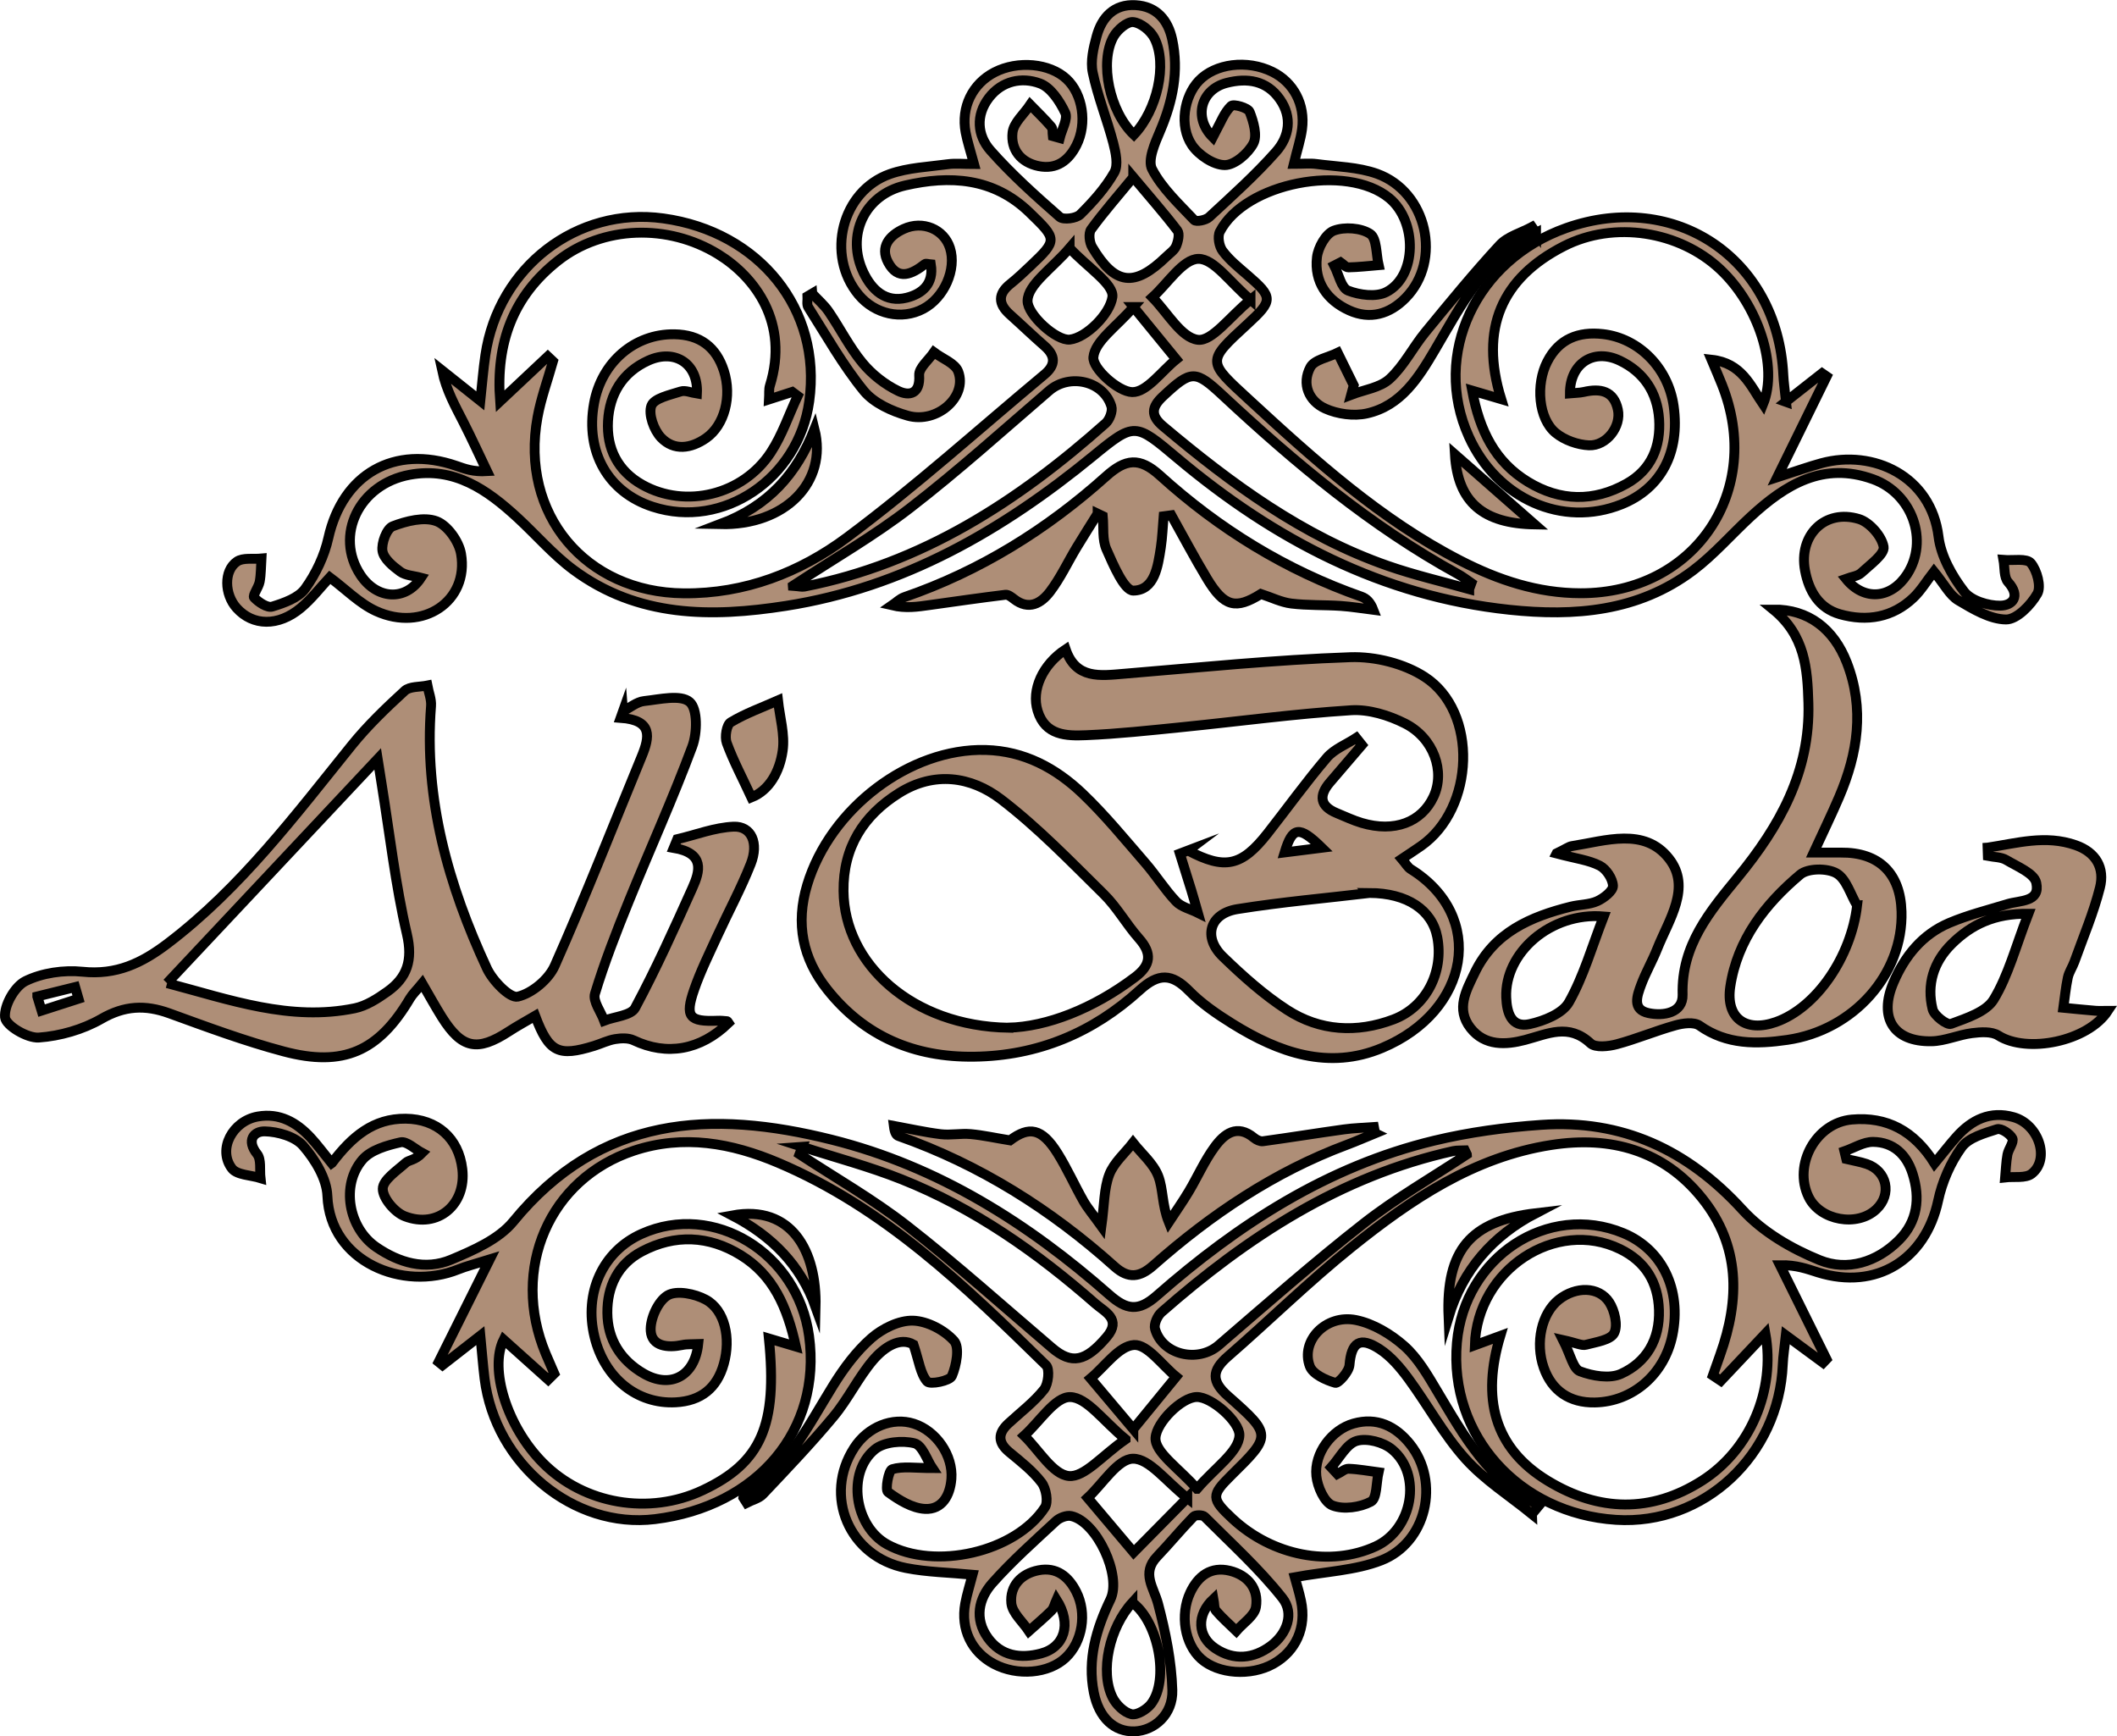
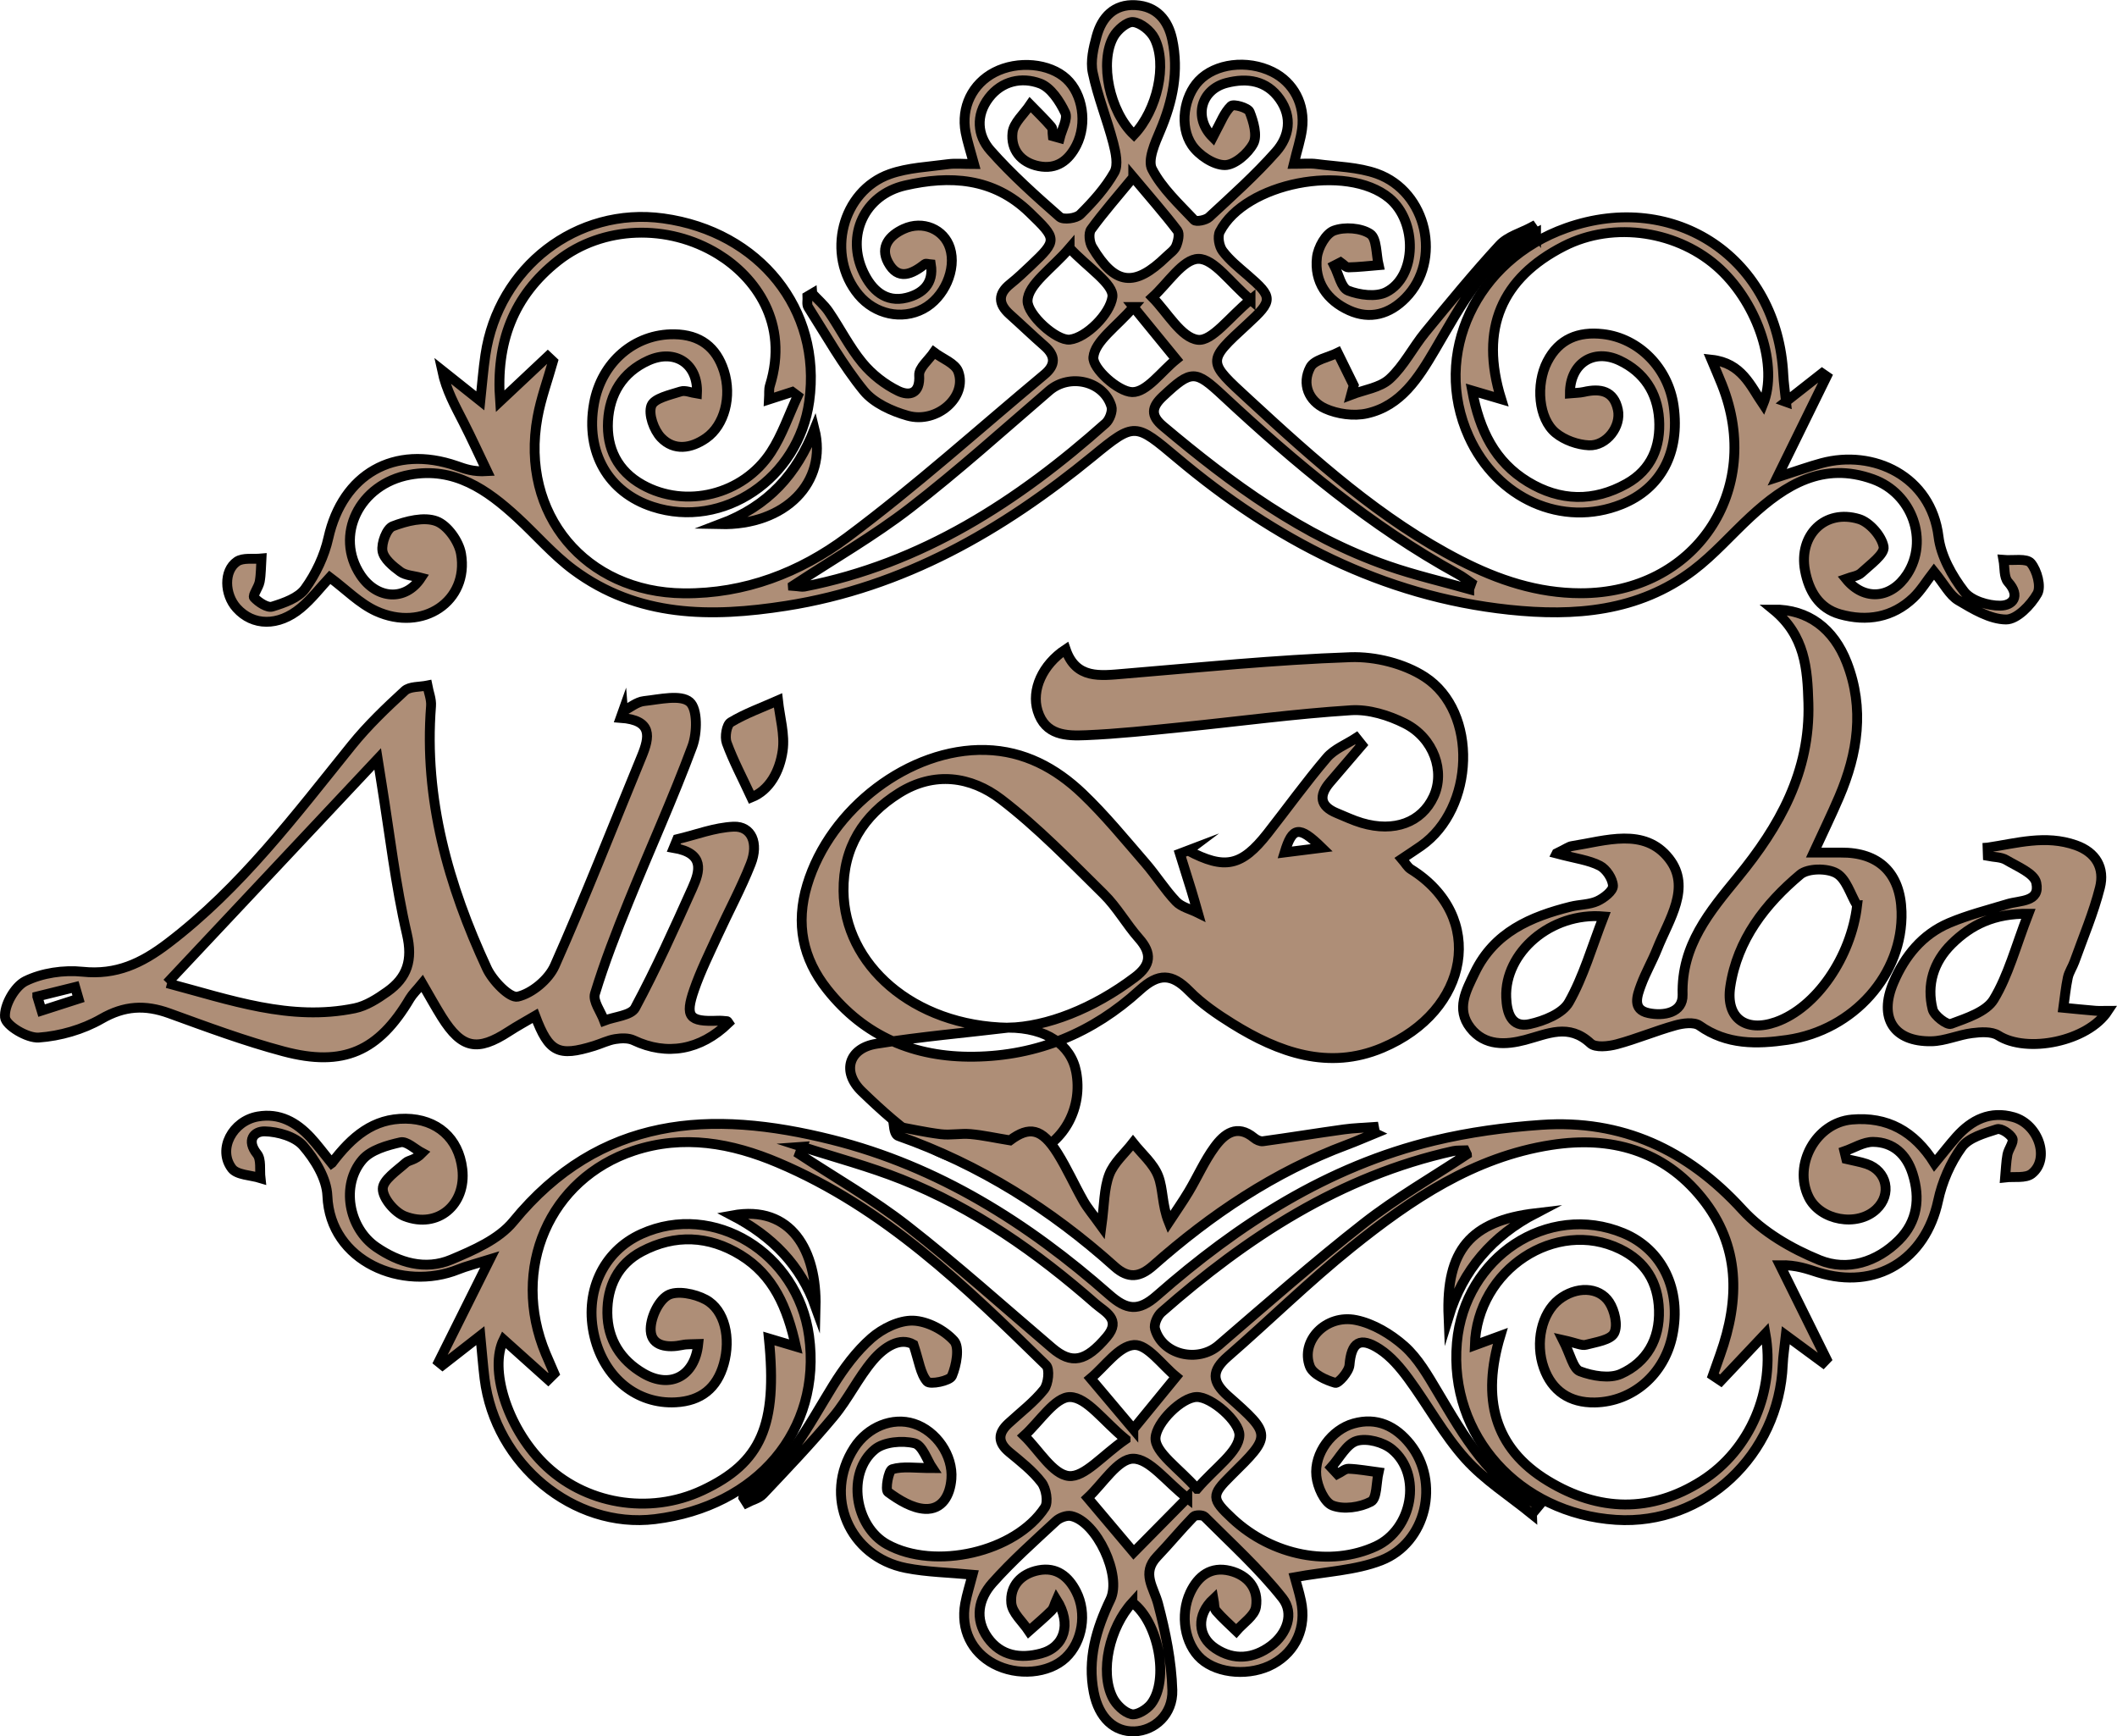
<svg xmlns="http://www.w3.org/2000/svg" id="Layer_2" data-name="Layer 2" viewBox="0 0 428.96 351.76">
  <defs>
    <style>
      .cls-1 {
        fill: #ae8e77;
        stroke: #000;
        stroke-miterlimit: 10;
        stroke-width: 2px;
      }
    </style>
  </defs>
  <g id="Layer_1-2" data-name="Layer 1">
    <g>
      <path class="cls-1" d="M67.26,235.64c4.07-5.39,8.44-9.04,14.93-8.97,6.34.06,10.76,3.93,11.49,10.21.83,7.17-4.96,12.16-11.68,9.55-2.01-.78-4.45-3.65-4.44-5.55,0-1.79,2.88-3.68,4.68-5.3.62-.56,1.83-.45,3.31-1.97-1.48-.78-3.15-2.44-4.39-2.16-2.74.62-6.03,1.55-7.72,3.53-4.4,5.14-2.85,13.84,2.81,17.72,4.58,3.14,9.91,4.74,15.17,2.53,4.52-1.9,9.62-4.11,12.58-7.72,17.6-21.51,40.1-22.71,64.55-16.58,21.53,5.4,39.75,16.91,56.19,31.39,3.54,3.12,5.93,3.49,9.68.19,16.46-14.44,34.58-26.19,56.17-31.39,7.08-1.7,14.41-2.7,21.68-3.2,16.38-1.13,29.68,5.03,40.81,17.22,4.08,4.47,9.93,7.87,15.61,10.18,5.64,2.29,11.63.42,16.09-4.05,3.74-3.75,4.35-8.49,2.76-13.48-1.23-3.88-3.9-6.37-7.99-6.42-1.93-.02-3.88,1.23-5.82,1.9l.38,1.57c1.37.33,2.78.55,4.11,1,4.16,1.4,5.17,6.17,1.98,9.18-3.87,3.65-11.39,2.29-13.72-2.48-3.2-6.56,1.52-15.07,8.77-15.7,7.11-.62,12.6,2.27,16.74,8.88,1.76-2.14,3.04-3.8,4.42-5.35,3.1-3.49,6.88-5.35,11.59-4.01,5.12,1.45,7.44,8.5,3.68,11.46-1.23.97-3.56.54-5.38.75.14-1.55.18-3.11.46-4.63.22-1.15,1.37-2.56,1-3.28-.49-.96-2.32-2.13-3.13-1.86-2.55.83-5.73,1.7-7.14,3.65-2.27,3.13-3.96,7.01-4.77,10.82-2.56,11.99-12.57,18.2-24.32,14.55-2.19-.68-4.34-1.53-7.73-1.47,3.14,6.35,6.29,12.7,9.43,19.05-.23.24-.46.48-.69.72-2.23-1.64-4.46-3.28-7.55-5.56-.27,2.51-.55,4.19-.62,5.88-.76,18.43-16,32.66-33.8,31.51-19.68-1.27-33.89-17.1-32.23-35.9,1.54-17.37,18.43-28.5,33.7-22.2,7.9,3.26,11.86,11.48,9.97,20.7-1.62,7.91-8.04,13.48-15.71,13.62-5.1.1-8.71-2.35-10.36-7.04-1.78-5.05-.45-11.04,3.06-13.8,3.43-2.7,8.09-2.71,10.21.53,1.1,1.69,1.79,4.7.99,6.25-.73,1.42-3.68,1.82-5.73,2.37-.83.22-1.87-.35-4.62-.96,1.51,2.97,2.03,5.8,3.42,6.33,2.53.96,6.03,1.56,8.32.52,5.22-2.35,7.88-7.02,7.69-12.93-.17-5.65-2.77-9.87-7.9-12.36-12.96-6.28-28.95,4.12-29.41,19.49,1.43-.53,2.72-1,5.16-1.89-3.76,12.52-1.4,22.71,9.68,29.4,10.29,6.22,20.88,6.49,31.16-.04,9.86-6.27,14.92-18.39,12.88-29.83-2.99,3.17-6.01,6.37-9.03,9.57-.54-.36-1.08-.72-1.62-1.08.5-1.41.99-2.82,1.49-4.22,3.99-11.18,4.06-22.09-3.68-31.71-7.82-9.72-18.51-12.64-30.52-10.78-15.73,2.43-28.47,11.07-40.48,20.71-8.69,6.98-16.67,14.84-25.09,22.16-3.31,2.88-3.32,5.05.05,8.02,8.92,7.87,8.82,7.99.57,16.12-4.02,3.97-4,4.68.32,8.71,8.11,7.56,19.87,9.83,29.05,5.6,7.44-3.43,9.47-14.53,3.28-19.64-1.76-1.46-5.09-2.34-7.17-1.71-2.07.63-3.46,3.48-5.16,5.36.42.45.84.91,1.26,1.36.76-.38,1.53-1.1,2.27-1.08,2.03.07,4.05.46,6.07.72-.47,2.07-.31,5.3-1.53,5.94-2.21,1.17-5.56,1.65-7.8.78-1.66-.64-3.05-3.8-3.27-5.97-.48-4.63,3.15-9.4,7.53-10.63,4.74-1.34,8.55.52,11.47,4.18,6.1,7.67,3.35,19.96-5.86,23.55-5.24,2.04-11.21,2.25-17.52,3.41.31,1.14.88,2.94,1.27,4.78,1.15,5.36-1.02,10.22-5.61,12.77-4.57,2.54-11.16,2.08-14.62-1.01-3.33-2.98-4.34-8.91-2.21-13.45,1.59-3.37,4.2-5.33,8.01-4.4,3.67.9,5.9,3.65,5.3,7.35-.29,1.78-2.59,3.24-3.98,4.85-1.39-1.35-2.86-2.63-4.11-4.09-.43-.5-.33-1.47-.51-2.42-3.49,3.26-3.28,7.62.38,10.05,3.77,2.51,7.73,2.07,11.21-.5,3.33-2.46,4.82-6.62,2.38-9.71-4.69-5.94-10.39-11.08-15.76-16.47-.4-.4-1.88-.41-2.26-.02-2.55,2.62-4.87,5.45-7.39,8.09-3.21,3.37-.65,6.26.22,9.59,1.5,5.7,2.71,11.61,2.88,17.47.14,4.93-3.65,8.21-7.66,8.35-4.1.14-7.22-2.73-8.25-7.88-1.33-6.69.48-12.86,3.36-18.84,2.34-4.85-2.78-15.81-7.95-16.91-.93-.2-2.35.34-3.09,1.03-4.39,4.08-8.9,8.08-12.87,12.55-2.82,3.17-3.66,7.25-.94,11.07,2.67,3.74,6.64,4.29,10.77,3.2,4.82-1.27,6.27-5.99,3.17-10.91-.41.92-.56,1.75-1.04,2.23-1.45,1.45-3.04,2.77-4.57,4.14-1.25-1.88-3.37-3.68-3.56-5.66-.32-3.48,1.98-5.97,5.52-6.66,3.64-.71,6.06,1.25,7.63,4.33,2.24,4.38,1.27,10.18-2.15,13.4-3.43,3.22-9.79,3.77-14.54,1.24-4.5-2.39-6.75-7.01-5.81-12.19.35-1.92.96-3.8,1.5-5.88-4.74-.45-9.2-.51-13.51-1.36-11.54-2.28-16.76-14.65-10.47-24.36,2.75-4.25,7.76-6.27,12.08-4.88,4.58,1.47,7.98,6.47,7.61,11.18-.27,3.38-1.89,6.25-5.32,6.09-2.6-.12-5.33-1.8-7.53-3.42-.6-.44.11-4.4.85-4.62,2.17-.65,4.67-.23,8.14-.23-1.05-1.56-2.01-4.64-3.62-5.03-2.49-.61-6.17-.29-8.03,1.24-5.78,4.74-4.1,15.62,2.5,19.25,9.64,5.3,25.97,1.62,31.95-7.49.73-1.11.26-3.84-.67-5.05-1.79-2.35-4.22-4.24-6.53-6.15-2.36-1.96-2.36-3.81-.18-5.82,2.45-2.26,5.16-4.31,7.21-6.88.88-1.11,1.2-4.14.41-4.91-16.34-15.99-32.79-31.93-54.29-41.03-9.4-3.98-19.15-5.78-29.24-2.44-17.12,5.68-25.03,23.92-17.86,41.11.57,1.36,1.17,2.7,1.75,4.05-.41.41-.83.81-1.24,1.22-3.04-2.73-6.08-5.46-9.03-8.1-2.92,5.92.64,17.6,7.96,24.97,8.33,8.4,21.52,10.66,32.37,5.55,11.84-5.57,15.2-13.11,13.42-30.75,1.6.48,3.03.9,5.47,1.63-1.75-7.95-4.56-14.46-11.21-18.54-6.42-3.94-13.29-4.27-20.01-.72-4.87,2.57-7.02,7.13-6.98,12.44.04,5.38,2.7,9.6,7.35,12.29,5.42,3.13,10.36.57,11.06-5.96-1.13.05-2.22-.04-3.25.18-2.91.61-6.15.28-6.37-2.84-.17-2.41,1.45-6.03,3.42-7.21,1.81-1.09,5.52-.34,7.72.85,3.9,2.11,5.12,7.82,3.67,13-1.38,4.95-4.64,7.54-9.75,7.81-7.83.42-14.41-4.89-16.45-13.25-2.18-8.93,1.66-17.34,9.54-20.88,14.58-6.57,31.61,3.81,33.93,20.68,2.62,19.06-10.43,34.57-31.23,37.12-16.44,2.02-32.37-11.12-34.52-28.47-.32-2.59-.51-5.2-.85-8.71-2.97,2.32-5.32,4.15-7.67,5.98-.26-.21-.53-.43-.79-.64,3.21-6.44,6.42-12.88,10.36-20.78-3.14.98-4.8,1.38-6.38,2.02-11.24,4.53-25.98-1.55-26.52-14.91-.14-3.49-2.51-7.36-4.91-10.13-1.63-1.88-5.1-2.87-7.77-2.93-2.2-.05-3.79,1.8-1.56,4.59.88,1.1.5,3.22.69,4.88-1.98-.61-4.78-.61-5.8-1.96-2.94-3.87.13-9.63,5.27-10.52,4.38-.76,7.79,1.16,10.66,4.24,1.34,1.44,2.5,3.03,4.28,5.22ZM162.57,232.37c-.19.5-.38,1-.57,1.5,7.3,4.8,14.96,9.16,21.83,14.52,10.08,7.86,19.6,16.43,29.34,24.72,3.98,3.39,6.82,2.81,11.09-2.23,3.04-3.59-.39-5.05-2.31-6.73-11.82-10.36-24.58-19.35-39.26-25.19-6.55-2.61-13.41-4.42-20.13-6.59ZM297.22,233.9c-.12-.27-.24-.54-.37-.8-.8.04-1.62-.04-2.39.13-22.91,5.08-41.8,17.46-59.11,32.66-.83.73-1.58,2.42-1.31,3.37,1.48,5.29,8.69,6.93,12.9,3.31,9.69-8.33,19.29-16.79,29.35-24.66,6.59-5.16,13.93-9.37,20.93-14ZM240.57,303.53c-4.28-3.33-7.65-8-10.99-7.97-3.08.03-6.13,5.09-9.19,7.93,3.11,3.68,6.21,7.36,9.32,11.04,3.28-3.32,6.56-6.64,10.86-11ZM242.55,301.66c3.65-4.28,8.5-7.5,8.59-10.86.07-2.71-5.64-7.82-8.68-7.74-3.05.08-8.13,5.14-8.32,8.26-.18,2.96,4.82,6.23,8.4,10.34ZM228.07,291.62c-4.54-3.71-7.83-8.48-11.22-8.55-3.05-.06-6.21,5.02-9.33,7.83,3,2.92,5.81,7.86,9.06,8.17,3.15.3,6.76-4.16,11.49-7.44ZM229.45,324.69c-4.63,5.06-6.64,13.98-4.01,19.26.72,1.45,2.33,3.02,3.8,3.37,1.14.27,3.14-.95,4.01-2.08,3.75-4.91,1.46-16.64-3.8-20.54ZM229.64,289.56c3.45-4.22,6.07-7.41,8.68-10.61-2.85-2.32-5.82-6.59-8.53-6.43-3.06.18-5.89,4.34-8.81,6.77,2.58,3.06,5.16,6.11,8.66,10.27Z" />
      <path class="cls-1" d="M361.84,81.41c3.09-2.42,5.23-4.1,7.36-5.78l.93.64c-3.12,6.36-6.25,12.73-10.03,20.44,4.07-1.31,6.5-2.19,8.98-2.86,10.48-2.84,22.21,2.58,23.72,14.91.48,3.9,2.73,7.91,5.18,11.1,1.4,1.83,4.83,2.89,7.33,2.86,2.48-.02,4.18-1.87,1.59-4.77-.89-.99-.67-2.97-.95-4.5,1.92.16,4.71-.39,5.57.65,1.24,1.5,2.12,4.75,1.3,6.19-1.31,2.31-4.16,5.25-6.34,5.23-3.26-.03-6.68-2.09-9.69-3.88-1.73-1.03-2.78-3.2-4.92-5.83-1.53,1.98-2.64,3.85-4.15,5.29-4.24,4.04-9.45,4.89-14.88,3.36-4.27-1.2-6.32-4.7-7.1-8.89-1.32-7.14,4.03-12.5,10.94-10.4,2.15.65,4.61,3.46,4.99,5.62.26,1.48-2.76,3.64-4.52,5.28-.72.68-1.97.79-3.11,1.21,3.7,4.58,9.18,4.03,12.39-.9,4.44-6.82,1.08-16.41-6.91-19.28-10.09-3.63-17.75,1.09-24.79,7.59-3.91,3.61-7.45,7.71-11.68,10.9-11.09,8.35-24.03,9.36-37.22,7.96-25.76-2.74-47.64-14.23-67.2-30.66-8.64-7.26-8.68-7.43-17.21-.43-18.34,15.02-38.36,26.57-62.15,30.3-15.14,2.37-30.06,2.37-43.11-7.33-4.11-3.06-7.52-7.05-11.31-10.54-6.16-5.68-12.81-10.35-21.84-8.69-10.26,1.89-15.28,12.3-9.95,20.32,3.27,4.91,9.08,5.38,12.25.54-1.53-.41-3.14-.45-4.21-1.23-1.49-1.09-3.35-2.62-3.6-4.19-.25-1.6.85-4.54,2.08-5.01,2.76-1.06,6.34-1.97,8.87-1.02,2.23.83,4.54,4.09,4.97,6.6,1.65,9.59-7.75,15.93-17.22,11.61-3.35-1.53-6.09-4.38-9.38-6.84-1.83,1.96-3.64,4.34-5.88,6.21-4.56,3.8-9.73,3.66-13,0-2.47-2.76-2.64-7.55.08-9.41,1.22-.83,3.27-.45,4.95-.61-.1,1.57-.07,3.16-.35,4.69-.21,1.14-1.49,2.82-1.14,3.2.91.98,2.69,2.16,3.69,1.85,2.4-.74,5.3-1.75,6.65-3.62,2.18-3.01,3.91-6.67,4.72-10.3,2.89-12.91,13.33-18.96,25.95-14.59,1.69.59,3.37,1.24,6.19,1.07-1.59-3.31-3.11-6.66-4.78-9.93-1.65-3.24-3.45-6.4-4.32-10.49,2.4,1.91,4.81,3.83,7.75,6.17.37-3.47.59-6.38,1.02-9.27,2.62-17.85,18.58-30.1,36.03-27.7,19.54,2.69,32.16,18.48,29.6,37.04-2.16,15.69-17.48,26.03-31.71,21.4-9.05-2.94-13.68-11.07-11.91-20.92,1.51-8.4,8.25-14.17,16.3-14.04,5.16.08,8.48,2.58,10.03,7.43,1.65,5.17.11,11.01-3.61,13.61-3.05,2.13-6.51,2.64-9.13-.1-1.46-1.53-2.61-4.74-1.96-6.47.56-1.51,3.78-2.18,5.94-2.88.94-.3,2.16.26,3.29.43.3-6.04-4.42-9.15-9.86-6.69-5.21,2.36-7.86,6.79-8.16,12.26-.31,5.5,1.94,10.1,6.97,12.91,8.73,4.88,20.36,2.1,26.04-6.6,2.28-3.49,3.64-7.59,5.42-11.4-.37-.27-.73-.54-1.1-.82-1.42.46-2.85.92-4.71,1.52.07-1.22-.05-2.05.18-2.78,3.96-12.74-3.01-22.04-10.49-26.64-10.14-6.23-23.4-5.8-32.44,1.31-9.07,7.13-12.63,16.6-11.74,28.49,3.56-3.34,6.61-6.22,9.67-9.09l1.05.99c-1.06,3.77-2.43,7.48-3.13,11.32-3.61,19.64,9.73,35.52,29.63,35.69,12.4.11,23.54-4.23,33.05-11.31,13.86-10.31,26.73-21.95,40.02-33.02,2.32-1.93,2.29-3.81.01-5.8-2.38-2.08-4.66-4.28-7.02-6.39-2.38-2.14-2.44-4.15.14-6.2,1.43-1.14,2.76-2.41,4.09-3.67,5.51-5.21,5.35-5.37-.24-10.78-7.34-7.1-16.17-7.54-25.2-5.47-8.31,1.91-12,10.18-8.43,17.64,1.69,3.53,4.47,6.16,8.72,5.11,3.18-.79,5.57-2.82,4.93-6.76-.58-.05-1-.22-1.18-.08-2.62,2.04-5.46,3.47-7.49-.34-1.67-3.16.28-5.44,3.16-6.76,3.88-1.78,8.17.05,9.38,3.85,1.38,4.32-1.15,10.08-5.42,12.34-4.34,2.3-9.78,1.12-13.09-2.85-6.66-8-3.45-21.01,6.34-24.47,3.69-1.3,7.8-1.45,11.74-1.99,1.56-.21,3.17-.03,5.31-.03-.72-2.66-1.35-4.52-1.71-6.43-.96-5.1,1.38-9.84,5.86-12.16,4.71-2.43,11.16-1.84,14.57,1.33,3.32,3.08,4.25,9.04,2.03,13.44-1.58,3.12-4.01,4.97-7.66,4.24-3.62-.73-5.68-3.37-5.29-6.81.22-1.98,2.33-3.76,3.58-5.63,1.44,1.48,2.94,2.91,4.28,4.48.35.41.21,1.23.29,1.87.47.13.94.27,1.41.4.43-1.74,1.7-3.88,1.11-5.14-1.1-2.32-2.92-5.11-5.11-5.92-3.67-1.36-7.71-.55-10.36,2.92-2.69,3.53-2.35,7.61.33,10.65,4.28,4.85,9.15,9.2,14.02,13.47.74.65,3.36.31,4.18-.51,2.59-2.57,5.1-5.37,6.89-8.51.84-1.48.29-4.03-.21-5.95-1.26-4.8-3.15-9.44-4.16-14.28-.49-2.31.14-4.99.79-7.36,1.06-3.87,3.55-6.54,7.88-6.3,4.25.24,6.58,2.99,7.43,6.94,1.38,6.43.12,12.52-2.43,18.52-1.05,2.46-2.6,5.94-1.64,7.78,2.02,3.88,5.45,7.04,8.52,10.3.4.42,2.37.04,3.04-.59,4.64-4.3,9.38-8.53,13.56-13.26,2.67-3.02,3.34-6.98.75-10.65-2.67-3.8-6.62-4.34-10.74-3.29-5.32,1.36-6.78,7.1-2.84,11.01.23-.45.42-.85.64-1.25.97-1.74,1.7-3.75,3.07-5.07.5-.48,3.43.35,3.76,1.18.79,1.99,1.6,4.81.75,6.42-1.07,2.02-3.8,4.39-5.8,4.37-2.27-.02-5.24-2.01-6.62-4.02-2.65-3.89-1.61-9.89,1.36-13.04,3.34-3.54,9.83-4.34,14.91-1.84,4.29,2.11,6.7,6.61,6.02,11.62-.28,2.1-.97,4.14-1.67,7.03,1.84,0,3.25-.15,4.62.03,4.1.55,8.41.6,12.23,1.97,10.19,3.66,13.24,17.59,5.8,25.17-3.23,3.29-7.18,4.43-11.42,2.52-4.47-2.02-7.12-5.76-6.54-10.76.23-1.99,1.79-4.79,3.43-5.4,2.16-.8,5.48-.57,7.35.66,1.37.9,1.21,4.13,1.72,6.33-2.05.17-4.09.41-6.14.45-.52,0-1.05-.66-1.57-1.02-.43.22-.86.44-1.29.66.91,1.77,1.43,4.53,2.81,5.07,2.32.91,5.68,1.35,7.74.3,6.22-3.16,6.34-14.31.59-19.05-8.63-7.11-29.21-3.11-34.31,6.81-.51.99-.15,2.98.57,3.93,1.38,1.84,3.24,3.33,5,4.85,5.23,4.52,5.25,5.15.02,9.95-8.35,7.67-8.17,7.48.35,15.33,13.26,12.22,26.6,24.27,42.81,32.6,7.66,3.93,15.63,6.59,24.36,6.6,23.13.03,37.21-20.76,28.61-42.3-.59-1.48-1.23-2.95-2.1-5.02,6.13.67,7.89,5.26,10.45,9.03,3.09-7.65-.93-20.07-8.71-27.36-8.24-7.73-21.48-9.88-31.69-4.65-12.56,6.43-17.1,16.65-12.66,30.98-2.21-.65-3.65-1.08-5.89-1.74,1.5,8.1,4.64,14.44,11.31,18.49,6.49,3.95,13.32,4.1,19.98.37,5.04-2.82,6.95-7.54,6.59-13.08-.36-5.38-3.07-9.52-7.96-11.85-5.32-2.54-10.1.53-10.11,6.62.96-.09,1.9-.07,2.8-.27,3.36-.77,6.1-.28,6.92,3.59.72,3.38-2.28,7.37-5.86,7.22-2.3-.1-4.96-1.05-6.74-2.51-3.51-2.87-4.08-9.82-1.71-14.45,2.37-4.63,6.35-6.14,11.26-5.58,7.35.83,13.27,6.91,14.35,14.58,1.32,9.41-2.56,16.71-10.57,19.92-11.96,4.78-25.24-1.11-30.94-13.74-7.52-16.64,1.42-35.76,19.75-42.25,22.09-7.81,42.84,6.25,43.98,29.79.07,1.44.28,2.87.55,5.44ZM160.65,118.7c1.35.1,1.85.25,2.31.16,23.82-4.64,43.32-17.29,61.08-33.11.8-.72,1.45-2.45,1.16-3.41-1.57-5.16-8.46-6.74-12.6-3.19-9.33,8.02-18.48,16.28-28.21,23.79-7.3,5.64-15.38,10.26-23.74,15.75ZM297.7,119.36c.15-.41.29-.82.44-1.22-.91-.62-1.78-1.31-2.74-1.83-17.64-9.69-32.93-22.48-47.57-36.12-5.65-5.26-6.4-5.29-12.17.1-2.38,2.22-2.54,3.93.03,6.09,13.82,11.62,28.26,22.25,45.52,28.27,5.39,1.88,10.98,3.17,16.49,4.72ZM229.63,35.92c-3.22,3.92-6.05,7.12-8.54,10.56-.56.77-.35,2.65.22,3.59,4.6,7.73,8.56,8.2,15,1.95.71-.69,1.65-1.31,2.01-2.17.4-.94.74-2.48.26-3.12-2.67-3.51-5.6-6.82-8.95-10.82ZM216.73,50.26c-3.57,4.16-8.47,7.39-8.52,10.7-.05,2.78,5.83,8.15,8.57,7.85,3.36-.38,8.14-5.2,8.62-8.62.36-2.6-5.03-6.01-8.67-9.92ZM253.39,60.74c-4.16-3.5-7.39-8.33-10.57-8.29-3.13.04-6.21,5-9.31,7.8,3.04,3.08,5.84,8.19,9.21,8.6,2.89.35,6.44-4.67,10.67-8.11ZM229.76,27.3c4.74-5.01,6.83-14.31,4.16-19.55-.77-1.51-2.73-3.11-4.3-3.28-1.24-.13-3.22,1.58-3.99,2.96-2.91,5.22-.78,15.2,4.13,19.87ZM229.68,62.21c-3.48,4.03-7.79,6.88-8.13,10.15-.23,2.25,4.99,7.02,7.87,7.09,2.92.07,5.94-4.24,8.92-6.64-2.62-3.2-5.24-6.41-8.66-10.6Z" />
-       <path class="cls-1" d="M240.72,172.34c7.47,3.93,10.85,3.22,16.11-3.47,4.01-5.11,7.81-10.4,12.02-15.34,1.5-1.76,3.95-2.7,5.96-4.02.38.48.77.96,1.15,1.44-2.17,2.53-4.34,5.05-6.5,7.59-2.27,2.66-2.01,4.79,1.37,6.2,1.69.7,3.36,1.49,5.11,2.01,6.59,1.95,12.11-.11,14.54-5.34,2.37-5.08.08-11.85-5.8-14.82-3.29-1.66-7.33-2.91-10.93-2.68-11.46.73-22.86,2.28-34.29,3.43-6.46.65-12.93,1.36-19.41,1.63-3.98.17-8.26.07-9.8-4.94-1.3-4.23.96-9.34,5.68-12.46,2.09,6.09,6.97,5.35,11.89,4.94,15.26-1.27,30.52-2.82,45.81-3.35,5.02-.17,10.88,1.29,15.06,4,10.89,7.08,10.12,26.64-.75,34.25-1.19.83-2.41,1.62-3.9,2.62.78.91,1.18,1.68,1.82,2.08,15.28,9.49,12.05,28.73-5.8,36.22-10.84,4.55-20.95.95-30.35-4.9-3.1-1.93-6.21-4.05-8.74-6.63-3.54-3.61-6.23-3.65-10.05-.17-9.44,8.6-20.6,13.31-33.56,13.48-12.11.16-22.19-4.1-29.75-13.63-4.97-6.26-6.43-13.31-4.06-21.17,4.66-15.5,20.79-27.77,36.18-27.35,7.79.21,14.2,3.67,19.61,8.83,4.56,4.35,8.58,9.28,12.72,14.06,2.18,2.51,3.96,5.39,6.24,7.8,1.08,1.14,2.92,1.56,4.41,2.3-.43-1.51-.85-3.03-1.31-4.53-.76-2.49-1.55-4.98-2.33-7.46.55-.21,1.1-.41,1.65-.62ZM204.33,208.23c7.73-.18,17.16-3.81,25.65-10.23,3.23-2.44,3.51-4.81.78-7.88-2.53-2.86-4.43-6.32-7.14-8.98-6.73-6.62-13.33-13.49-20.79-19.19-6.09-4.65-13.53-5.72-20.64-1.27-7.28,4.56-11.36,11.05-11.27,19.86.14,14.81,13.97,27.38,33.41,27.7ZM277.5,180.94c-8.61,1.02-17.74,1.81-26.76,3.26-5.63.9-7.05,5.68-2.96,9.64,4.04,3.91,8.31,7.74,13.01,10.78,6.66,4.31,14.13,4.74,21.57,1.93,6.58-2.49,10.22-9.57,8.87-16.66-1.06-5.53-6.1-8.93-13.74-8.96ZM267.84,171.77c-4.63-4.53-5.95-4.27-7.54.95,2.38-.3,4.44-.56,7.54-.95Z" />
+       <path class="cls-1" d="M240.72,172.34c7.47,3.93,10.85,3.22,16.11-3.47,4.01-5.11,7.81-10.4,12.02-15.34,1.5-1.76,3.95-2.7,5.96-4.02.38.48.77.96,1.15,1.44-2.17,2.53-4.34,5.05-6.5,7.59-2.27,2.66-2.01,4.79,1.37,6.2,1.69.7,3.36,1.49,5.11,2.01,6.59,1.95,12.11-.11,14.54-5.34,2.37-5.08.08-11.85-5.8-14.82-3.29-1.66-7.33-2.91-10.93-2.68-11.46.73-22.86,2.28-34.29,3.43-6.46.65-12.93,1.36-19.41,1.63-3.98.17-8.26.07-9.8-4.94-1.3-4.23.96-9.34,5.68-12.46,2.09,6.09,6.97,5.35,11.89,4.94,15.26-1.27,30.52-2.82,45.81-3.35,5.02-.17,10.88,1.29,15.06,4,10.89,7.08,10.12,26.64-.75,34.25-1.19.83-2.41,1.62-3.9,2.62.78.91,1.18,1.68,1.82,2.08,15.28,9.49,12.05,28.73-5.8,36.22-10.84,4.55-20.95.95-30.35-4.9-3.1-1.93-6.21-4.05-8.74-6.63-3.54-3.61-6.23-3.65-10.05-.17-9.44,8.6-20.6,13.31-33.56,13.48-12.11.16-22.19-4.1-29.75-13.63-4.97-6.26-6.43-13.31-4.06-21.17,4.66-15.5,20.79-27.77,36.18-27.35,7.79.21,14.2,3.67,19.61,8.83,4.56,4.35,8.58,9.28,12.72,14.06,2.18,2.51,3.96,5.39,6.24,7.8,1.08,1.14,2.92,1.56,4.41,2.3-.43-1.51-.85-3.03-1.31-4.53-.76-2.49-1.55-4.98-2.33-7.46.55-.21,1.1-.41,1.65-.62ZM204.33,208.23c7.73-.18,17.16-3.81,25.65-10.23,3.23-2.44,3.51-4.81.78-7.88-2.53-2.86-4.43-6.32-7.14-8.98-6.73-6.62-13.33-13.49-20.79-19.19-6.09-4.65-13.53-5.72-20.64-1.27-7.28,4.56-11.36,11.05-11.27,19.86.14,14.81,13.97,27.38,33.41,27.7Zc-8.61,1.02-17.74,1.81-26.76,3.26-5.63.9-7.05,5.68-2.96,9.64,4.04,3.91,8.31,7.74,13.01,10.78,6.66,4.31,14.13,4.74,21.57,1.93,6.58-2.49,10.22-9.57,8.87-16.66-1.06-5.53-6.1-8.93-13.74-8.96ZM267.84,171.77c-4.63-4.53-5.95-4.27-7.54.95,2.38-.3,4.44-.56,7.54-.95Z" />
      <path class="cls-1" d="M126.24,144.11c1.42-.72,2.78-1.9,4.26-2.06,3.16-.34,7.44-1.38,9.25.19,1.63,1.41,1.54,6.28.53,9-3.94,10.6-8.63,20.92-12.88,31.4-2.5,6.16-4.92,12.37-6.85,18.72-.45,1.49,1.19,3.62,1.87,5.45,2.15-.83,5.44-1.04,6.27-2.58,4.24-7.91,7.94-16.12,11.62-24.32,1.52-3.39,2.56-7.03-3.8-8.11.24-.59.49-1.17.73-1.76,3.8-.9,7.57-2.38,11.41-2.54,3.59-.15,5.15,3.31,3.47,7.55-1.95,4.94-4.5,9.65-6.72,14.49-1.66,3.63-3.45,7.23-4.75,10.99-1.9,5.49-1,6.53,4.73,6.29.65-.03,1.3.04,1.95.1.1,0,.19.23.28.36-5.7,5.52-12.5,6.69-19.21,3.51-1.07-.51-2.54-.45-3.76-.25-1.46.24-2.84.94-4.27,1.38-7.24,2.23-9.13,1.34-11.93-6.09-1.85,1.09-3.65,2.06-5.35,3.17-6.37,4.14-9.52,3.5-13.55-2.91-1.29-2.06-2.46-4.19-3.99-6.83-1.13,1.38-1.94,2.14-2.49,3.05-6.32,10.69-13.45,13.96-25.58,10.73-7.87-2.09-15.54-4.95-23.2-7.73-4.87-1.76-9.07-1.56-13.75,1.14-3.76,2.16-8.36,3.47-12.68,3.78-2.32.16-6.67-2.43-6.83-4.09-.23-2.39,1.94-6.26,4.14-7.35,3.38-1.66,7.75-2.29,11.55-1.9,6.86.71,11.98-1.7,17.3-5.75,14.8-11.26,25.78-25.91,37.28-40.16,3.21-3.97,6.95-7.55,10.72-11.01,1.01-.92,3.03-.75,4.59-1.07.26,1.39.85,2.8.74,4.16-1.47,18.84,3.52,36.33,11.32,53.15,1.16,2.5,4.65,6.1,6.25,5.73,2.88-.67,6.25-3.48,7.49-6.25,6.22-14,11.79-28.28,17.63-42.44,1.62-3.94,2.26-7.33-4.27-7.8l.48-1.35ZM33.86,199.2c12.83,3.4,24.91,7.78,38,5.1,2.34-.48,4.61-1.94,6.61-3.36,4.04-2.87,5.21-6.37,3.98-11.67-2.32-10-3.48-20.27-5.12-30.43-.24-1.51-.47-3.01-.8-5.07-14.35,15.28-28.06,29.88-42.67,45.43ZM7.56,201.91c.29.95.58,1.91.87,2.86,2.49-.8,4.99-1.61,7.48-2.41-.23-.79-.45-1.57-.68-2.36-2.56.63-5.11,1.27-7.67,1.9Z" />
      <path class="cls-1" d="M315.41,172.91c1.94-.94,2.48-1.38,3.07-1.47,6.86-1.08,14.7-3.85,19.7,2.51,4.61,5.86-.02,12.37-2.39,18.32-.98,2.47-2.34,4.8-3.26,7.29-.79,2.15-1.88,4.99,1.5,5.71,2.99.64,7.01.01,6.91-3.73-.28-10.02,5.5-16.84,11.2-23.8,8.44-10.3,14.69-21.38,14.29-35.29-.2-6.94-.66-13.67-7.12-18.95,7.09-.07,12.26,3.9,14.92,10.78,3.59,9.28,2.22,18.34-1.57,27.21-1.54,3.6-3.26,7.13-5.16,11.26,2.34,0,3.93.01,5.52,0,7.7-.08,12.06,4.16,12.28,11.95.37,12.61-9.64,24.04-23.14,26-6.13.89-12.26,1.03-17.8-2.89-1.12-.79-3.38-.48-4.94-.04-3.98,1.11-7.82,2.74-11.81,3.81-1.69.45-4.33.75-5.33-.18-4.43-4.12-8.64-1.91-13.26-.69-3.82,1.01-8.17,1.3-11.07-2.43-2.99-3.85-.86-7.58.88-11.21,3.93-8.17,11.32-11.34,19.46-13.37,1.77-.44,3.74-.38,5.36-1.11,1.33-.6,3.21-2.07,3.18-3.1-.05-1.43-1.36-3.41-2.67-4.08-2.25-1.15-4.92-1.46-8.76-2.48ZM376.29,183.47c-1.35-2.26-2.19-5.4-4.18-6.53-1.88-1.07-5.8-1.04-7.35.27-7.09,5.96-12.73,13.2-14.16,22.7-.96,6.37,3.11,9.32,9.22,7.18,8.26-2.9,15.27-13.27,16.48-23.62ZM324.95,185.69c-10.78-.9-20.1,7.38-19.75,16.41.12,3.06,1.01,6.22,4.76,5.4,2.9-.64,6.66-2.13,7.95-4.43,2.96-5.24,4.64-11.19,7.04-17.38Z" />
-       <path class="cls-1" d="M222.41,104.08c-1.42,2.28-2.87,4.55-4.26,6.85-1.8,2.99-3.29,6.2-5.38,8.95-1.78,2.35-4.29,3.86-7.32,1.49-.5-.39-1.19-.93-1.72-.86-5.14.63-10.27,1.37-15.4,2.09-2.4.34-4.8.71-7.58.05.82-.56,1.57-1.33,2.48-1.65,15.35-5.29,28.86-13.7,40.88-24.48,3.96-3.55,6.76-3.96,10.94-.17,11.95,10.83,25.52,19.19,40.83,24.55.97.34,1.79,1.1,2.39,2.67-2.21-.28-4.4-.65-6.62-.8-3.33-.22-6.69-.08-9.99-.48-2.04-.25-3.99-1.23-6.16-1.94-5.09,3.18-7.44,2.64-10.89-3.06-2.55-4.22-4.85-8.59-7.26-12.89-.52.07-1.05.14-1.57.21-.18,2.12-.25,4.25-.57,6.35-.59,3.8-1.24,8.66-5.57,8.71-1.83.02-4.05-5.22-5.44-8.36-.88-1.97-.54-4.48-.75-6.74-.35-.17-.7-.34-1.04-.5Z" />
      <path class="cls-1" d="M278.65,229.62c-1.91.78-3.8,1.62-5.74,2.34-14.73,5.5-27.52,14.12-39.22,24.45-2.73,2.42-5.05,2.73-7.83.24-12.91-11.58-27.33-20.68-43.76-26.46-.44-.15-.8-.54-.99-2.07,3.17.58,6.32,1.3,9.51,1.69,1.99.24,4.05-.2,6.05-.02,2.47.22,4.91.77,7.98,1.27,3.89-2.91,6.44-2.49,9.63,2.6,1.94,3.1,3.43,6.47,5.24,9.66.84,1.48,1.97,2.79,3.66,5.14.59-4.38.51-7.63,1.58-10.45.92-2.42,3.16-4.33,4.82-6.47,1.76,2.23,4.13,4.21,5.11,6.74,1.03,2.65.73,5.82,2.14,9.35,1.35-2.06,2.78-4.08,4.04-6.19,1.79-2.99,3.2-6.25,5.25-9.04,1.94-2.65,4.51-4.72,7.99-1.84.47.39,1.22.75,1.78.68,5.48-.75,10.94-1.64,16.41-2.4,2.02-.28,4.06-.33,6.1-.48.08.42.15.83.23,1.25Z" />
      <path class="cls-1" d="M402.76,171.74c5.89-.88,11.7-2.64,17.83-.49,4.14,1.45,5.92,4.64,4.91,8.61-1.29,5.11-3.38,10.01-5.16,14.99-.39,1.09-1.1,2.1-1.34,3.21-.43,2.02-.62,4.08-.91,6.13,2.17.21,4.34.43,6.51.61.77.06,1.55.01,2.51.01-4.07,6.22-16.39,8.69-22.2,5-1.35-.86-3.57-.7-5.32-.48-2.76.34-5.46,1.6-8.2,1.65-7.7.15-10.77-4.72-7.73-11.88,2.29-5.39,5.85-9.77,11.3-12.09,3.79-1.61,7.85-2.62,11.8-3.83,2.55-.78,6.69-.36,5.84-4.31-.41-1.91-3.84-3.28-6.08-4.62-1.04-.62-2.47-.57-3.73-.82-.02-.56-.03-1.13-.05-1.69ZM411,185.15c-6.91-.1-11.61,2.23-15.55,6.13-3.66,3.62-5.09,8.23-3.85,13.22.32,1.29,2.91,3.26,3.73,2.96,3.13-1.17,7.14-2.43,8.66-4.96,2.94-4.86,4.41-10.61,7.01-17.35Z" />
      <path class="cls-1" d="M311.24,47.16c-10.32,5.01-15.11,14.59-20.49,23.73-3.31,5.62-6.86,11.34-13.78,12.88-2.65.59-5.96.14-8.45-.99-3.34-1.51-4.81-5-3.01-8.37.81-1.53,3.63-1.99,5.54-2.93,1.08,2.2,2.17,4.4,3.25,6.6-.17.64-.35,1.27-.52,1.91,2.65-1.02,5.86-1.43,7.8-3.22,2.87-2.63,4.7-6.36,7.21-9.43,4.92-6,9.84-12,15.1-17.7,1.61-1.74,4.32-2.46,6.53-3.65.27.39.54.78.82,1.17Z" />
      <path class="cls-1" d="M310.42,306.79c-4.55-3.7-9.63-6.91-13.5-11.22-4.4-4.91-7.6-10.87-11.53-16.22-1.64-2.23-3.54-4.49-5.82-5.98-4.04-2.64-5.75-1.4-6.13,3.23-.11,1.34-2.27,3.77-2.88,3.59-1.93-.55-4.54-1.74-5.15-3.35-1.95-5.14,3.26-10.6,9.34-9.37,3.52.71,7.09,2.86,9.82,5.28,2.77,2.47,4.75,5.95,6.7,9.22,5.37,9,10.44,18.21,20.62,23.02-.49.59-.98,1.19-1.47,1.78Z" />
      <path class="cls-1" d="M150.62,303.44c8.73-5.5,13.05-14.4,18.19-22.7,2.16-3.49,4.7-6.93,7.76-9.61,2.23-1.95,5.62-3.63,8.44-3.54,2.89.09,6.34,1.91,8.3,4.09,1.17,1.3.49,4.97-.43,7.13-.42.99-4.43,1.79-5.02,1.11-1.36-1.56-1.63-4.08-2.77-7.49-2.7-1.55-5.87.44-8.21,3.19-2.98,3.52-5.02,7.84-7.98,11.4-4.53,5.45-9.44,10.58-14.31,15.74-.81.86-2.19,1.17-3.3,1.74-.22-.35-.45-.7-.67-1.05Z" />
      <path class="cls-1" d="M164.58,59.48c1.12,1.22,2.42,2.32,3.34,3.67,2.34,3.43,4.22,7.22,6.85,10.39,1.93,2.33,4.53,4.37,7.24,5.68,2.25,1.08,4.48.63,4.24-3.2-.09-1.48,1.93-3.09,2.99-4.64,1.69,1.28,4.29,2.22,4.92,3.89,1.92,5.09-4.28,10.64-10.23,8.96-3.23-.91-6.87-2.56-8.9-5.04-4.26-5.23-7.61-11.21-11.25-16.94-.35-.55-.12-1.46-.16-2.21l.96-.57Z" />
      <path class="cls-1" d="M152.26,161.57c-1.82-3.93-3.67-7.4-5.01-11.06-.43-1.19-.03-3.65.81-4.16,3-1.8,6.36-3,9.58-4.43.37,3.4,1.42,6.9.95,10.19-.6,4.18-2.66,8-6.33,9.46Z" />
      <path class="cls-1" d="M145.91,106.21c9.9-3.73,15.51-10.19,19.13-19.26,2.69,10.72-5.88,19.56-19.13,19.26Z" />
      <path class="cls-1" d="M293.51,266.84c-.55-13.51,4.42-19.46,17.71-21.03-8.81,4.59-14.79,11.48-17.71,21.03Z" />
      <path class="cls-1" d="M165.26,264.8c-3.02-8.43-8.78-14.3-16.89-18.53,12.05-2.22,17.17,7.29,16.89,18.53Z" />
-       <path class="cls-1" d="M310.96,106.26c-10.34-.17-15.59-4.42-16.16-14.19,5.68,4.99,11.16,9.81,16.16,14.19Z" />
    </g>
  </g>
</svg>